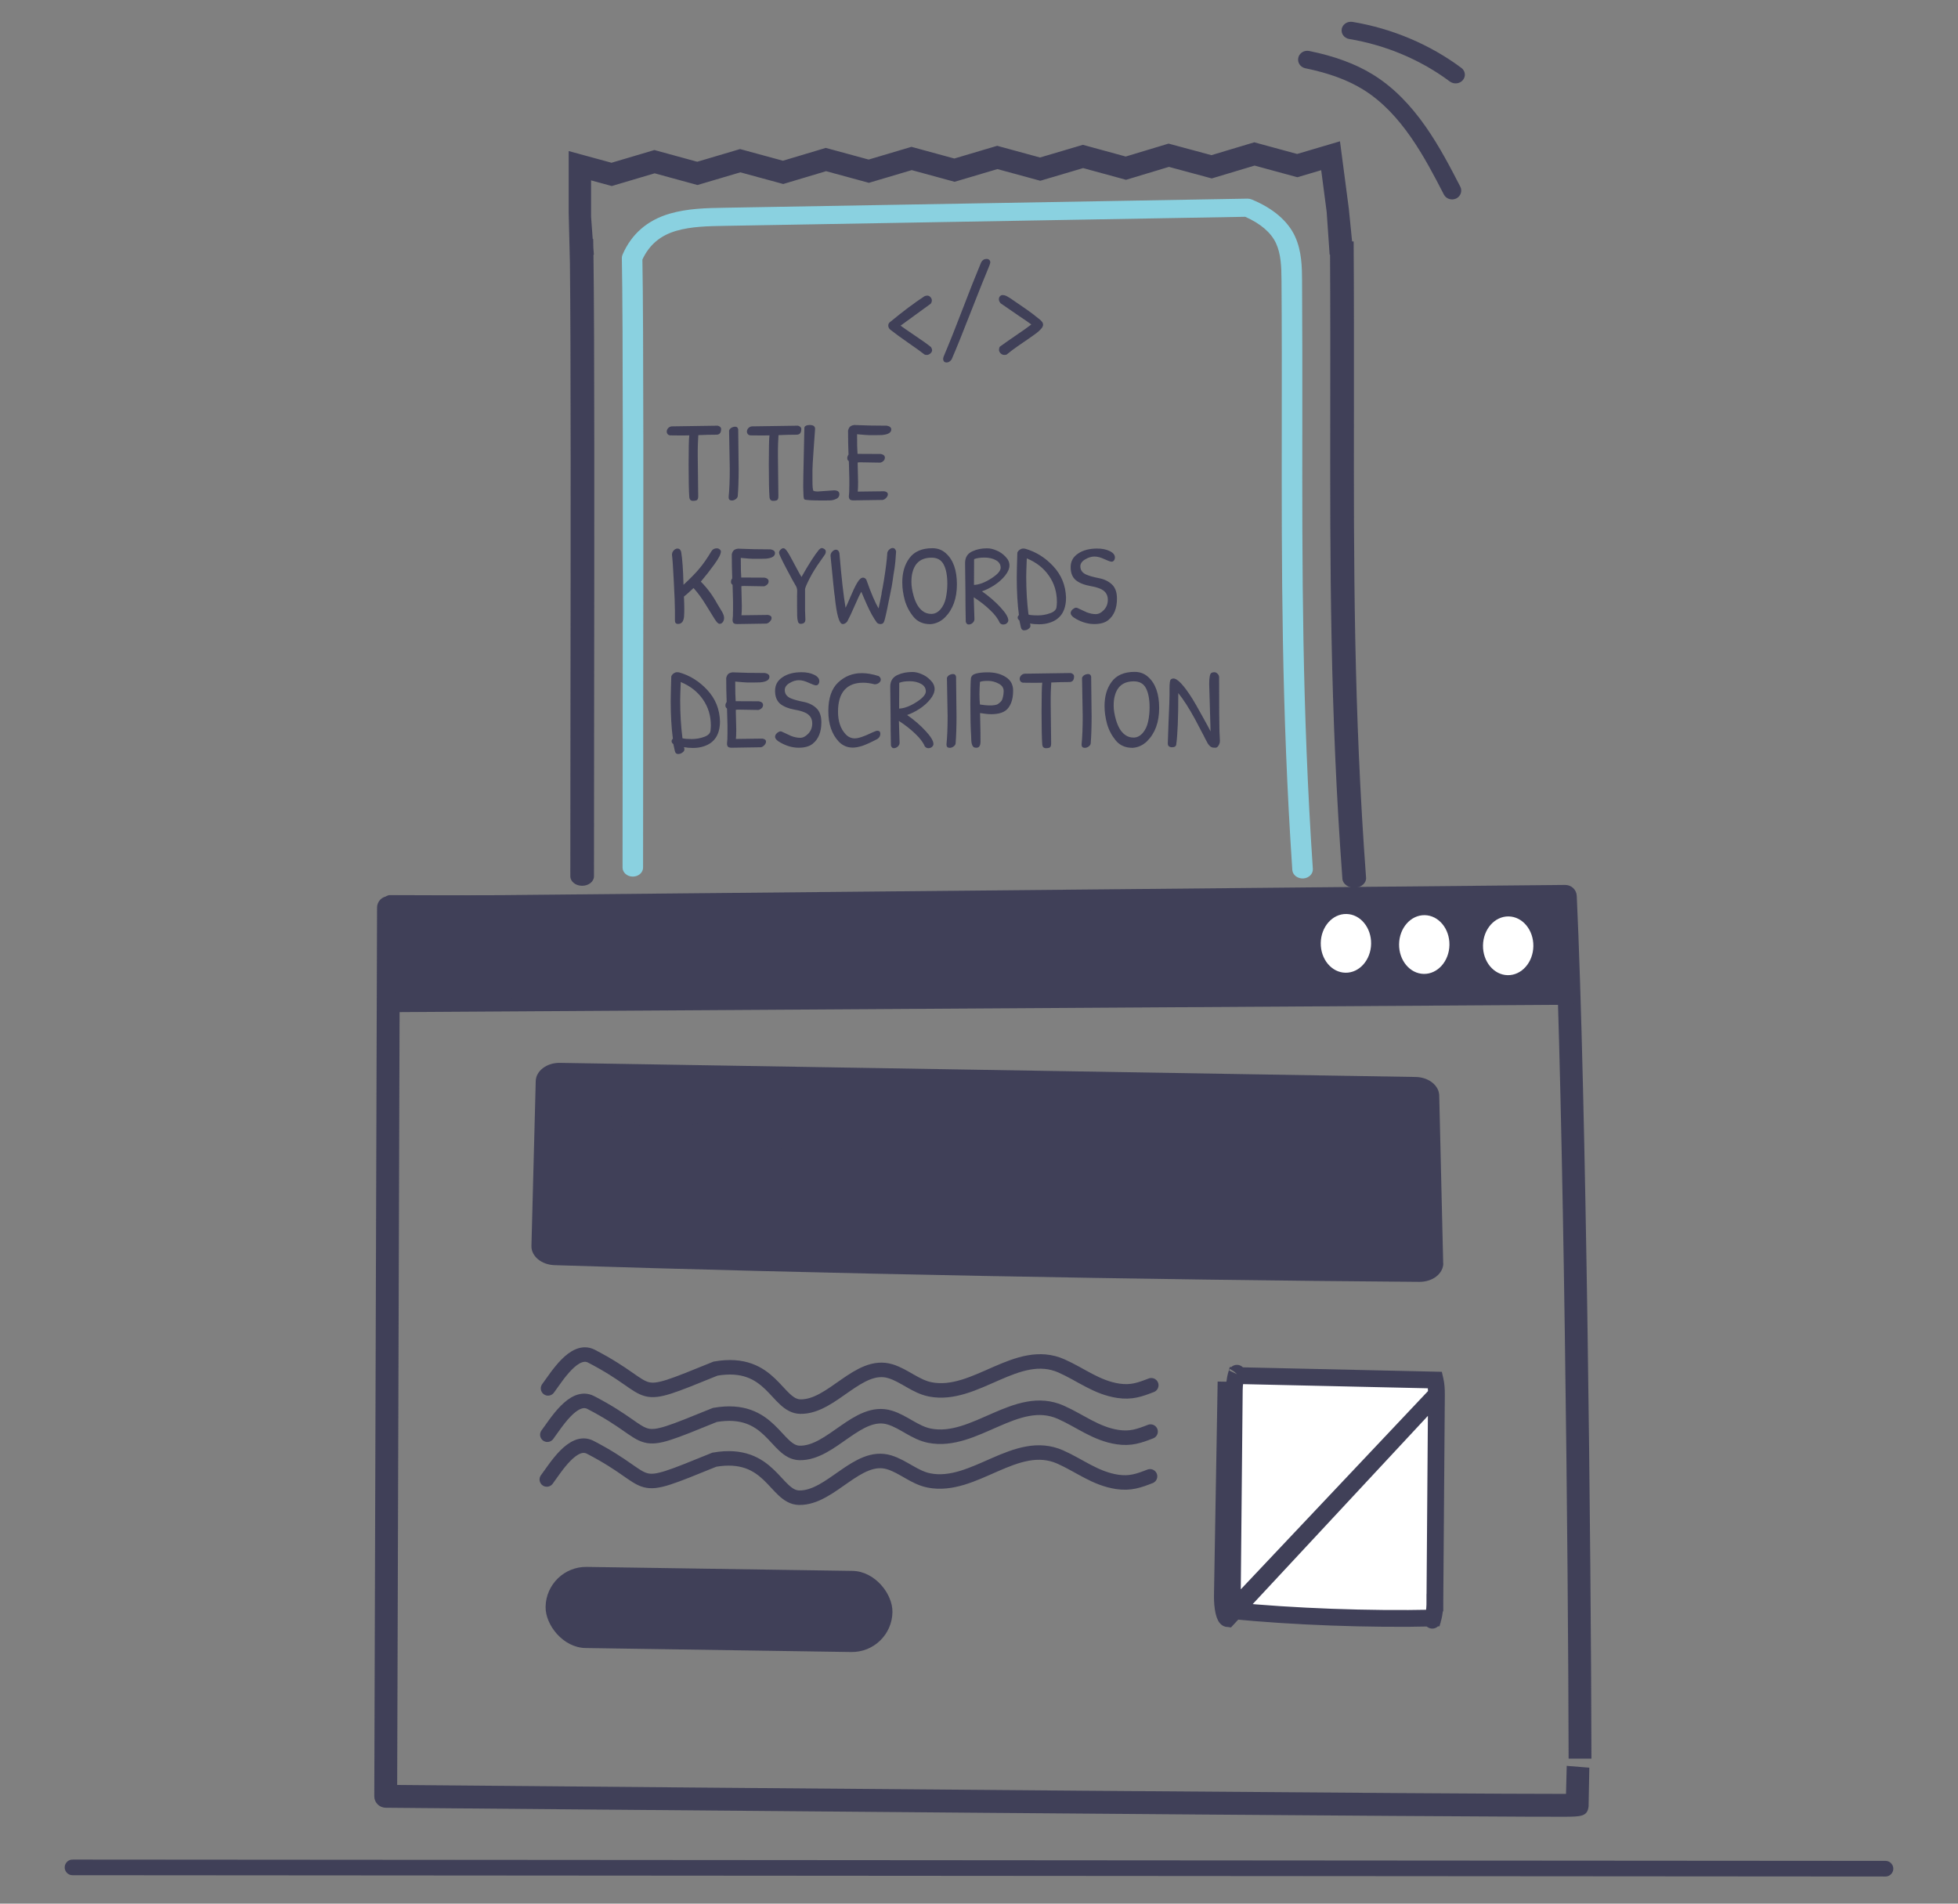
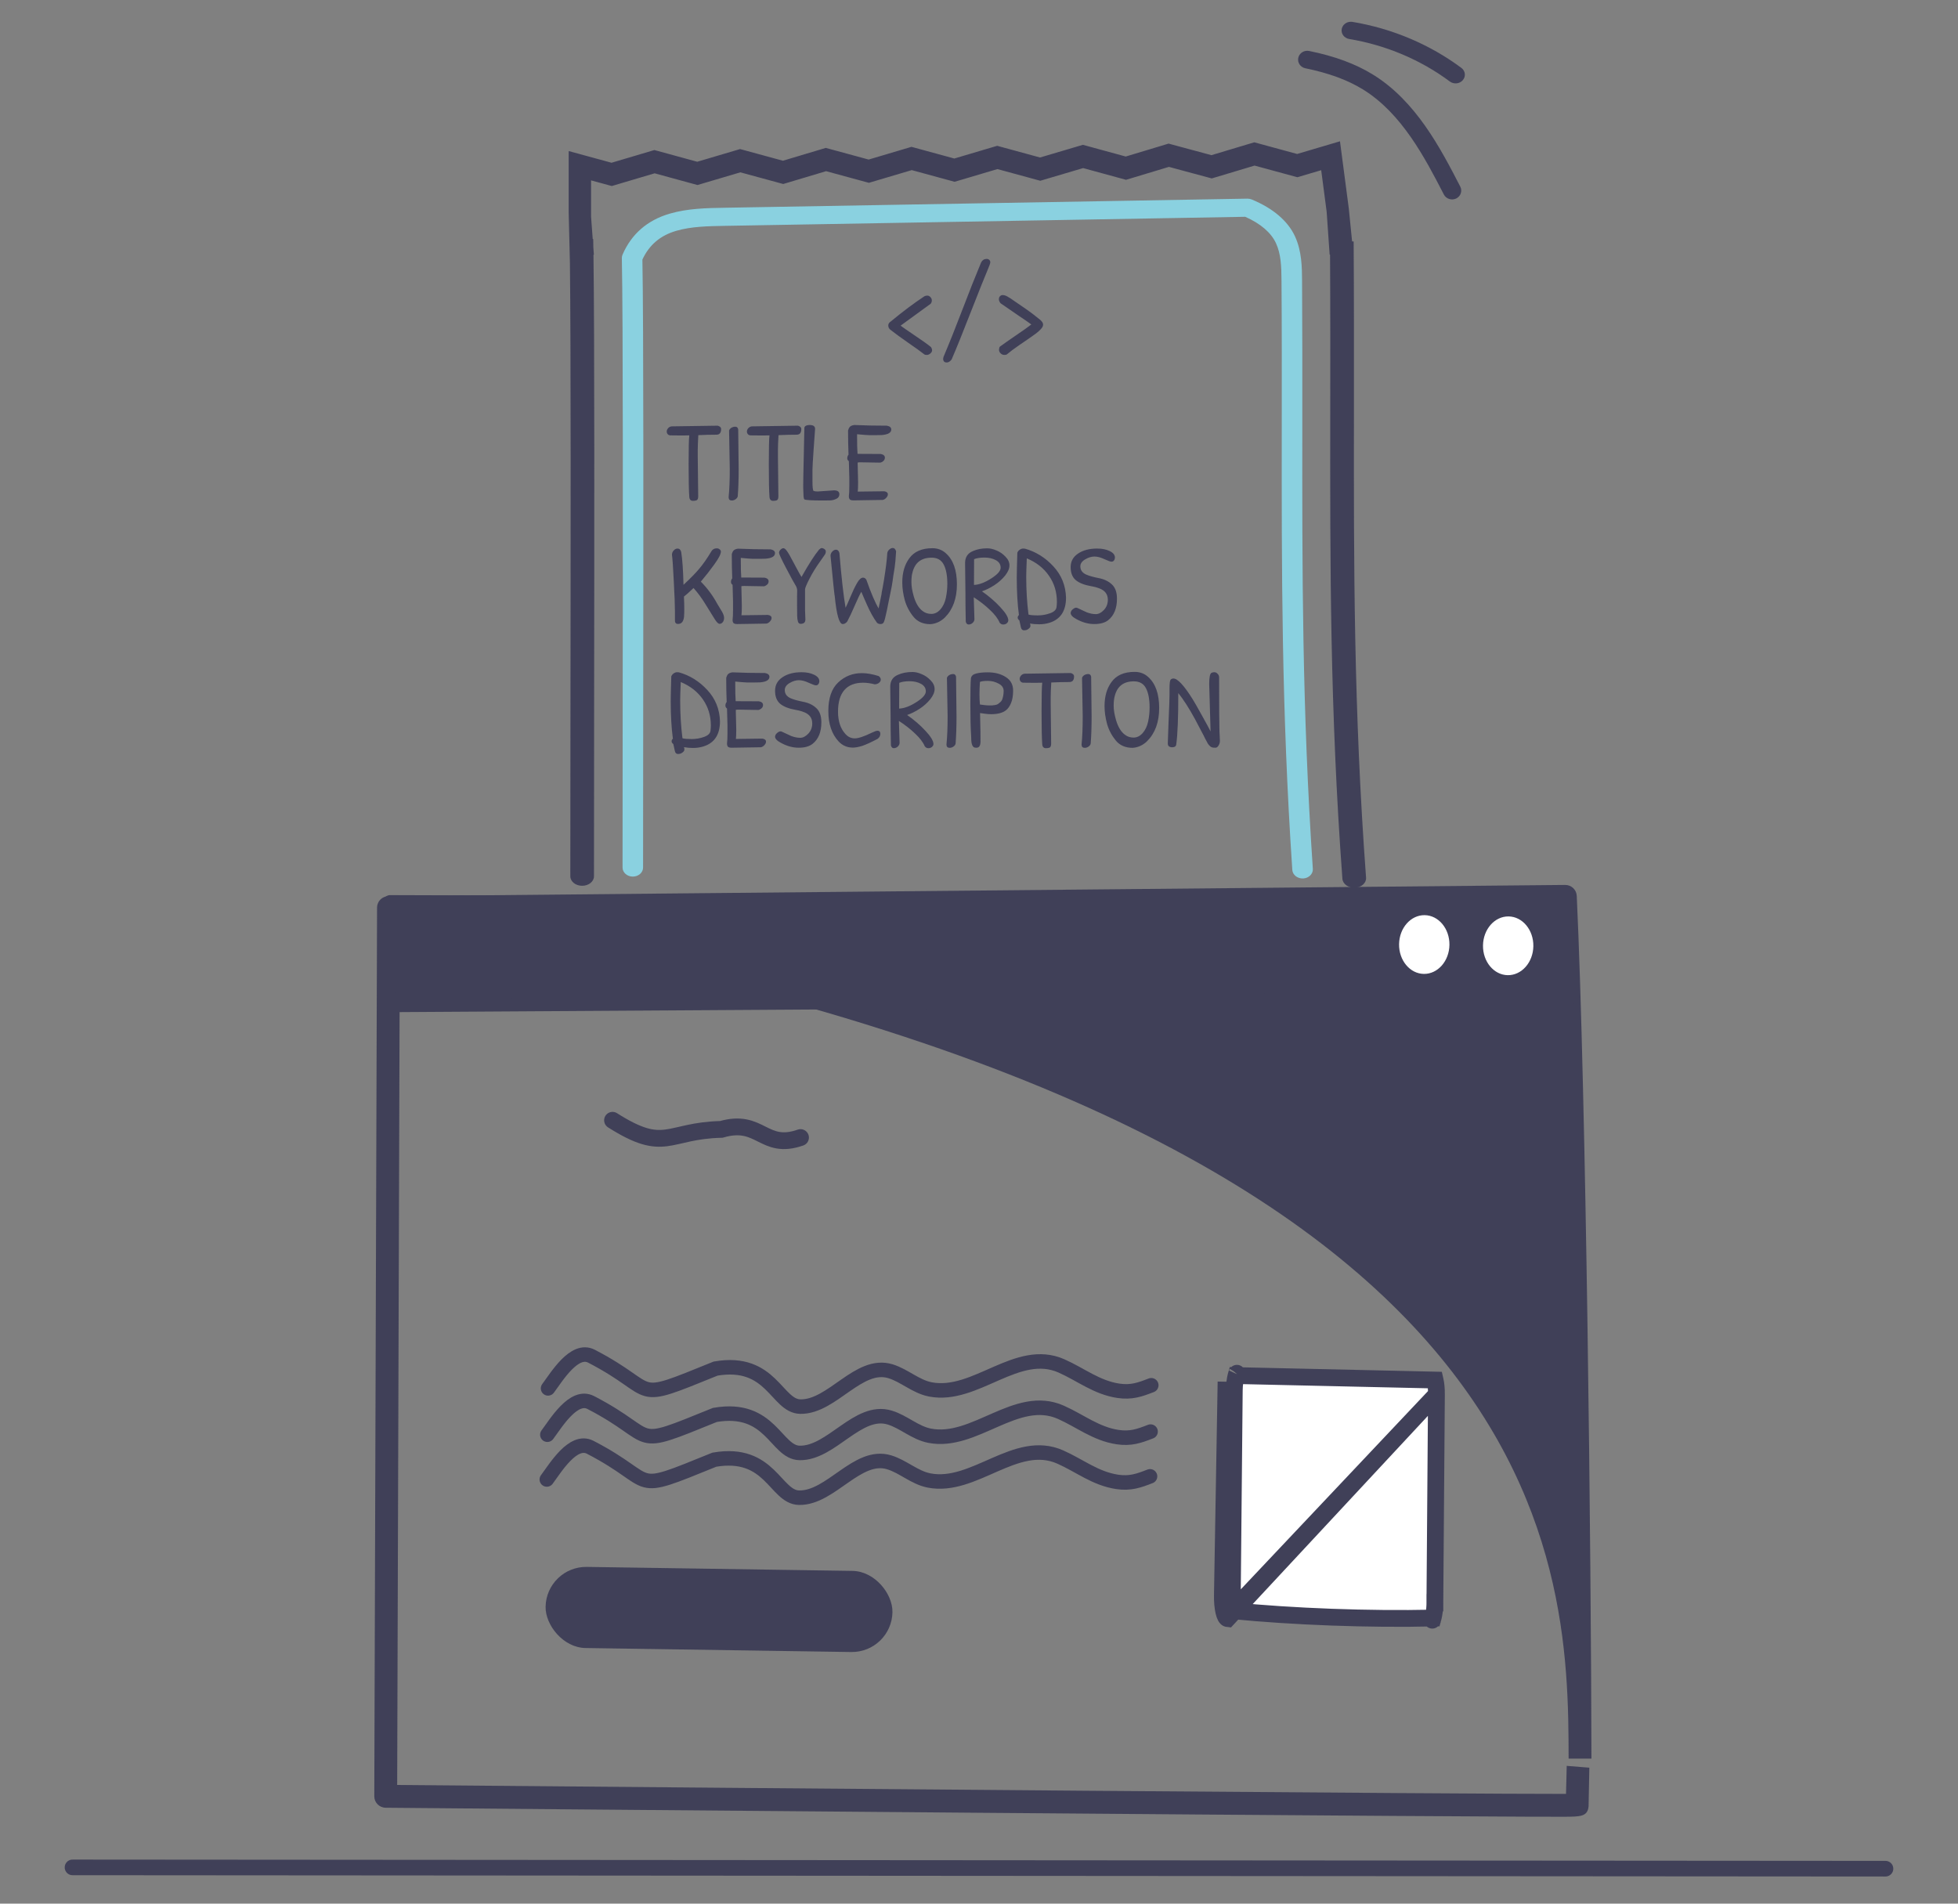
<svg xmlns="http://www.w3.org/2000/svg" width="540" height="525" viewBox="0 0 540 525" fill="none">
  <rect x="0" y="0" width="540" height="525" fill="#808080" stroke="none" />
  <g clip-path="url(#clip0_2294_428)">
    <path d="M360.526 14C360.699 14 360.873 14.018 361.052 14.054C368.061 15.481 373.775 17.588 378.529 20.495C390.528 27.839 397.3 40.943 402.736 51.474C403.355 52.68 402.848 54.143 401.603 54.746C400.353 55.343 398.836 54.853 398.211 53.653C393.053 43.665 386.627 31.235 375.818 24.621C371.583 22.03 366.414 20.137 360.006 18.83C358.638 18.549 357.765 17.26 358.056 15.94C358.31 14.794 359.356 14.006 360.526 14.006L360.526 14Z" fill="#404058" />
    <path d="M372.553 6C372.703 6 372.853 6.012 373.003 6.035C383.947 7.859 394.328 12.246 403.034 18.727C404.14 19.548 404.322 21.055 403.446 22.094C402.571 23.132 400.964 23.302 399.857 22.481C391.814 16.492 382.221 12.44 372.109 10.757C370.721 10.528 369.795 9.284 370.039 7.982C370.258 6.821 371.334 6.006 372.547 6.006L372.553 6Z" fill="#404058" />
    <path d="M373.325 66.585C373.426 80.092 373.414 98.483 373.406 111.813L373.405 113.401C373.357 155.658 373.312 195.584 376.748 242.055C376.852 243.498 375.485 244.736 373.677 244.825C371.886 244.896 370.334 243.812 370.222 242.363C366.778 195.739 366.824 155.735 366.871 113.395L366.872 113.298C366.886 101.004 366.901 83.783 366.817 70.215H366.703L365.879 58.382L364.376 46.936L357.807 48.879L346.002 45.665L334.193 49.208L322.379 46.023L310.551 49.588L298.718 46.356L286.901 49.852L275.086 46.629L263.269 50.135L251.452 46.914L239.636 50.419L227.827 47.207L216.008 50.746L204.181 47.526L192.36 51.026L180.545 47.796L168.729 51.304L163.013 49.743L163.013 59.786L163.465 65.898L163.599 65.906C163.615 66.64 163.63 67.443 163.644 68.314L163.785 70.215L163.674 70.287C163.981 92.584 163.914 149.209 163.855 195.421C163.831 212.684 163.815 228.793 163.815 241.67C163.815 243.12 162.351 244.287 160.552 244.287C158.752 244.287 157.289 243.113 157.289 241.67C157.289 232.806 157.3 222.414 157.313 211.17L157.313 211.116C157.318 206.035 157.324 200.781 157.329 195.414L157.329 195.29C157.386 150.592 157.456 96.187 157.18 72.592L156.841 58.831L156.841 41.66L168.658 44.886L180.475 41.378L192.293 44.609L204.11 41.109L215.928 44.327L227.745 40.788L239.563 44.003L251.38 40.497L263.198 43.718L275.015 40.211L286.833 43.436L298.65 39.939L310.467 43.167L322.285 39.605L334.102 42.791L345.92 39.246L357.737 42.463L369.555 38.967L371.986 57.484L372.898 66.587L373.325 66.585Z" fill="#404058" />
    <path d="M185.229 117.587L197.968 117.398C198.576 117.587 198.88 117.891 198.88 118.31C198.88 119.358 198.45 119.883 197.59 119.883C196.017 119.883 194.35 119.925 192.589 120.008C192.484 121.812 192.432 123.175 192.432 124.097C192.432 124.999 192.432 125.576 192.432 125.827L192.558 136.868C192.558 137.518 192.39 137.895 192.054 138C191.803 138.084 191.488 138.126 191.111 138.126C190.503 138.126 190.167 137.78 190.104 137.088C189.978 135.473 189.915 132.464 189.915 128.061C189.915 123.636 189.978 120.973 190.104 120.071C189.664 120.092 189.014 120.103 188.154 120.103C187.294 120.103 186.225 120.092 184.946 120.071C184.61 120.071 184.348 119.967 184.159 119.757C183.971 119.547 183.876 119.296 183.876 119.002C183.876 118.687 184.002 118.383 184.254 118.09C184.526 117.796 184.851 117.628 185.229 117.587ZM201.672 117.995C202.007 117.786 202.385 117.681 202.804 117.681C203.224 117.681 203.486 117.922 203.591 118.404C203.612 120.837 203.654 124.475 203.716 129.319C203.716 132.275 203.633 134.781 203.465 136.836C203.423 137.151 203.224 137.434 202.867 137.685C202.532 137.916 202.186 138.031 201.829 138.031C201.242 138.031 200.949 137.727 200.949 137.119C201.158 135.022 201.263 132.422 201.263 129.319L201.074 118.75C201.158 118.457 201.357 118.205 201.672 117.995ZM207.345 117.587L220.083 117.398C220.692 117.587 220.996 117.891 220.996 118.31C220.996 119.358 220.566 119.883 219.706 119.883C218.133 119.883 216.466 119.925 214.705 120.008C214.6 121.812 214.548 123.175 214.548 124.097C214.548 124.999 214.548 125.576 214.548 125.827L214.673 136.868C214.673 137.518 214.506 137.895 214.17 138C213.919 138.084 213.604 138.126 213.227 138.126C212.618 138.126 212.283 137.78 212.22 137.088C212.094 135.473 212.031 132.464 212.031 128.061C212.031 123.636 212.094 120.973 212.22 120.071C211.78 120.092 211.13 120.103 210.27 120.103C209.41 120.103 208.341 120.092 207.062 120.071C206.726 120.071 206.464 119.967 206.275 119.757C206.087 119.547 205.992 119.296 205.992 119.002C205.992 118.687 206.118 118.383 206.37 118.09C206.642 117.796 206.967 117.628 207.345 117.587ZM221.523 133.628L221.555 131.175L221.838 118.027C221.838 117.775 221.974 117.576 222.247 117.429C222.519 117.282 222.865 117.209 223.285 117.209C224.291 117.209 224.794 117.566 224.794 118.279C224.794 118.509 224.669 120.271 224.417 123.563C224.186 126.855 224.071 128.826 224.071 129.476C224.071 129.476 224.071 130.587 224.071 132.81C224.071 134.383 224.176 135.243 224.386 135.389C224.7 135.494 225.067 135.547 225.486 135.547L230.016 135.232C231.001 135.232 231.494 135.589 231.494 136.301C231.494 136.868 231.221 137.287 230.676 137.56C230.152 137.811 229.628 137.958 229.104 138C228.579 138.021 227.94 138.031 227.185 138.031C223.893 138.031 222.11 137.927 221.838 137.717C221.691 137.591 221.607 137.119 221.586 136.301C221.565 135.463 221.544 134.876 221.523 134.54C221.523 134.205 221.523 133.901 221.523 133.628ZM234.107 127.18C233.813 126.991 233.667 126.719 233.667 126.362C233.667 126.006 233.782 125.681 234.013 125.387C233.929 123.29 233.887 121.078 233.887 118.75C234.013 118.247 234.201 117.88 234.453 117.649C234.726 117.419 235.113 117.272 235.617 117.209C238.385 117.335 241.383 117.398 244.612 117.398C245.409 117.566 245.808 117.912 245.808 118.436C245.808 119.316 244.948 119.83 243.229 119.977C242.767 119.998 242.264 120.008 241.719 120.008L239.674 120.008C239.276 120.008 238.175 119.925 236.372 119.757C236.372 122.378 236.414 124.181 236.497 125.167C237.609 125.188 239.748 125.198 242.914 125.198C243.669 125.345 244.046 125.691 244.046 126.236C244.046 126.761 243.742 127.169 243.134 127.463C243.071 127.505 242.956 127.547 242.788 127.589L237.347 127.494C237.011 127.494 236.739 127.515 236.529 127.557L236.655 132.967C236.655 134.184 236.623 135.054 236.56 135.578L243.858 135.484C244.529 135.589 244.864 135.872 244.864 136.333C244.864 136.647 244.717 136.962 244.424 137.277C244.151 137.591 243.826 137.79 243.449 137.874L235.397 138C234.914 138 234.579 137.916 234.39 137.748C234.201 137.56 234.107 137.256 234.107 136.836C234.191 136.249 234.233 135.305 234.233 134.005L234.233 131.804L234.107 127.18Z" fill="#404058" />
    <path d="M245.523 90.908C245.158 90.591 244.975 90.214 244.975 89.776C244.975 89.338 245.182 88.984 245.596 88.717C248.98 85.917 252.097 83.579 254.945 81.705C255.189 81.583 255.457 81.522 255.749 81.522C256.065 81.522 256.345 81.656 256.589 81.924C256.857 82.192 256.991 82.496 256.991 82.837C256.991 83.178 256.893 83.482 256.698 83.75C256.455 83.92 253.679 85.941 248.372 89.812C248.956 90.251 250.259 91.151 252.279 92.515C254.325 93.878 255.822 94.95 256.771 95.729C256.966 96.045 257.064 96.349 257.064 96.642C257.064 96.909 256.905 97.189 256.589 97.481C256.272 97.749 255.944 97.883 255.603 97.883C255.286 97.883 255.079 97.847 254.982 97.774C253.959 96.97 252.438 95.875 250.417 94.487C248.42 93.099 246.789 91.906 245.523 90.908ZM260.112 98.906C260.112 98.808 260.149 98.638 260.222 98.394C261.805 94.669 263.533 90.348 265.408 85.43C267.283 80.512 269.011 76.154 270.594 72.356C270.935 71.723 271.434 71.406 272.091 71.406C272.383 71.406 272.627 71.491 272.821 71.662C273.016 71.832 273.114 72.064 273.114 72.356C273.114 72.624 272.809 73.463 272.201 74.876C271.592 76.288 270.119 79.976 267.782 85.941C265.469 91.882 263.691 96.276 262.45 99.125C262.036 99.685 261.585 99.965 261.098 99.965C260.441 99.965 260.112 99.612 260.112 98.906ZM276.505 81.376C276.772 81.376 277.04 81.425 277.308 81.522C277.576 81.62 277.892 81.79 278.257 82.034C278.647 82.253 279 82.484 279.317 82.727C279.657 82.947 280.12 83.263 280.704 83.677C281.289 84.091 282.068 84.626 283.042 85.284C284.016 85.941 285.294 86.915 286.876 88.205C287.412 88.668 287.68 89.106 287.68 89.52C287.68 89.91 287.485 90.311 287.095 90.725C286.876 90.944 286.657 91.163 286.438 91.383C286.219 91.602 285.622 92.052 284.649 92.734L283.553 93.501C283.066 93.842 282.214 94.426 280.997 95.254C279.779 96.082 278.659 96.922 277.637 97.774C277.515 97.847 277.284 97.883 276.943 97.883C276.602 97.883 276.273 97.737 275.957 97.445C275.665 97.153 275.518 96.836 275.518 96.496C275.518 96.13 275.592 95.838 275.738 95.619C276.906 94.767 278.416 93.708 280.266 92.442C282.141 91.176 283.529 90.19 284.429 89.484C283.723 88.948 282.616 88.181 281.106 87.183C279.597 86.16 277.88 84.98 275.957 83.64C275.64 83.251 275.482 82.886 275.482 82.545C275.482 82.204 275.579 81.924 275.774 81.705C275.993 81.486 276.237 81.376 276.505 81.376Z" fill="#404058" />
    <path d="M186.141 168.52C186.141 166.905 186.036 164.179 185.826 160.342C185.638 156.483 185.47 154.041 185.323 153.013C185.323 152.552 185.48 152.153 185.795 151.818C186.11 151.461 186.466 151.283 186.864 151.283C187.368 151.283 187.703 151.598 187.871 152.227C188.206 154.324 188.416 157.343 188.5 161.285C190.387 159.545 191.845 158.056 192.872 156.819C193.921 155.582 195.021 153.999 196.175 152.069C196.51 151.503 197.003 151.22 197.653 151.22C197.989 151.22 198.261 151.315 198.471 151.503C198.701 151.671 198.817 151.881 198.817 152.132C198.817 152.803 198.219 153.967 197.024 155.624C195.85 157.259 194.602 158.853 193.281 160.405C195.042 162.166 196.552 164.2 197.81 166.507C197.978 166.8 198.198 167.167 198.471 167.608C198.743 168.048 198.953 168.394 199.1 168.646C199.498 169.338 199.698 169.925 199.698 170.407C199.698 170.889 199.572 171.288 199.32 171.602C199.089 171.896 198.796 172.043 198.439 172.043C198.083 172.043 197.622 171.581 197.055 170.659C196.489 169.715 195.671 168.394 194.602 166.695C193.554 164.976 192.442 163.466 191.268 162.166C190.094 163.298 189.213 164.085 188.626 164.525C188.689 165.867 188.72 166.989 188.72 167.891C188.72 168.771 188.699 169.484 188.657 170.03C188.531 171.393 187.976 172.074 186.99 172.074C186.382 172.074 186.099 171.707 186.141 170.973L186.141 168.52ZM202.039 161.285C201.745 161.097 201.599 160.824 201.599 160.468C201.599 160.111 201.714 159.786 201.945 159.493C201.861 157.396 201.819 155.183 201.819 152.856C201.945 152.353 202.133 151.986 202.385 151.755C202.657 151.524 203.045 151.377 203.549 151.315C206.317 151.44 209.315 151.503 212.544 151.503C213.341 151.671 213.74 152.017 213.74 152.541C213.74 153.422 212.88 153.936 211.16 154.082C210.699 154.103 210.196 154.114 209.651 154.114L207.606 154.114C207.208 154.114 206.107 154.03 204.304 153.862C204.304 156.483 204.345 158.287 204.429 159.272C205.541 159.293 207.68 159.304 210.846 159.304C211.601 159.451 211.978 159.797 211.978 160.342C211.978 160.866 211.674 161.275 211.066 161.568C211.003 161.61 210.888 161.652 210.72 161.694L205.279 161.6C204.943 161.6 204.671 161.621 204.461 161.663L204.587 167.073C204.587 168.289 204.555 169.159 204.492 169.684L211.79 169.589C212.461 169.694 212.796 169.977 212.796 170.438C212.796 170.753 212.649 171.067 212.356 171.382C212.083 171.697 211.758 171.896 211.381 171.98L203.328 172.105C202.846 172.105 202.511 172.022 202.322 171.854C202.133 171.665 202.039 171.361 202.039 170.942C202.123 170.355 202.165 169.411 202.165 168.111L202.165 165.909L202.039 161.285ZM219.822 164.494L219.854 162.89C219.854 162.344 219.675 161.81 219.319 161.285C218.984 160.761 218.155 159.241 216.834 156.725C215.513 154.208 214.853 152.793 214.853 152.478C214.853 152.143 214.989 151.849 215.261 151.598C215.534 151.325 215.796 151.189 216.048 151.189C216.32 151.189 216.635 151.43 216.991 151.912C217.369 152.394 218.092 153.663 219.162 155.718C220.252 157.773 220.881 158.905 221.049 159.115C223.062 155.55 224.677 153.034 225.893 151.566C226.186 151.294 226.417 151.157 226.585 151.157C226.774 151.157 226.91 151.178 226.994 151.22C227.497 151.43 227.749 151.713 227.749 152.069C227.749 152.405 227.665 152.699 227.497 152.95C227.329 153.202 226.868 153.862 226.113 154.932C225.002 156.483 224.037 158.056 223.219 159.65C222.422 161.222 222.024 162.187 222.024 162.544L222.024 168.3L222.118 170.816C222.118 171.277 221.993 171.602 221.741 171.791C221.489 171.959 221.175 172.043 220.797 172.043C220.441 172.043 220.2 171.843 220.074 171.445C219.948 171.047 219.875 170.522 219.854 169.872C219.833 169.222 219.822 168.268 219.822 167.01L219.822 164.494ZM246.224 151.126C246.664 151.126 246.968 151.44 247.136 152.069C247.01 154.187 246.874 155.697 246.727 156.599C246.58 157.479 246.455 158.255 246.35 158.926C246.266 159.597 246.203 160.059 246.161 160.31C246.14 160.562 246.056 161.076 245.909 161.852C245.763 162.627 245.605 163.403 245.438 164.179C245.291 164.934 245.197 165.385 245.155 165.532C245.134 165.678 244.945 166.622 244.588 168.362C244.232 170.082 243.959 171.141 243.771 171.539C243.603 171.917 243.299 172.105 242.858 172.105C242.439 172.105 242.104 171.98 241.852 171.728C240.887 170.407 239.975 168.771 239.115 166.821C238.906 166.318 238.665 165.773 238.392 165.186C238.14 164.599 237.952 164.158 237.826 163.865L237.543 163.204C237.102 163.959 236.494 165.238 235.718 167.041C234.943 168.845 234.261 170.292 233.674 171.382C233.297 171.864 232.877 172.105 232.416 172.105C231.451 172.105 230.717 169.537 230.214 164.399C230.214 164.378 230.193 164.263 230.151 164.053C230.13 163.844 230.088 163.477 230.025 162.952C229.983 162.428 229.92 161.852 229.837 161.222C229.774 160.572 229.512 157.92 229.05 153.265C229.05 152.845 229.208 152.468 229.522 152.132C229.837 151.776 230.183 151.598 230.56 151.598C231.021 151.598 231.336 151.902 231.504 152.51C232.07 159.325 232.636 164.357 233.202 167.608C233.37 167.314 233.8 166.349 234.492 164.714C235.184 163.057 235.813 161.747 236.379 160.782C236.945 159.797 237.49 159.304 238.015 159.304C238.371 159.304 238.675 159.493 238.927 159.87C240.248 163.623 241.38 166.266 242.324 167.796C242.345 167.566 242.471 166.937 242.701 165.909L243.11 163.896C243.11 163.77 243.131 163.592 243.173 163.361C243.236 163.131 243.278 162.91 243.299 162.701C243.341 162.47 243.383 162.26 243.425 162.072L243.771 160.09C244.274 156.987 244.588 154.439 244.714 152.447C244.798 152.09 244.987 151.786 245.28 151.535C245.595 151.262 245.909 151.126 246.224 151.126ZM257.145 151.189C258.613 151.189 259.861 151.661 260.888 152.604C262.901 154.407 263.908 157.259 263.908 161.16C263.908 165.039 262.796 168.09 260.574 170.313C259.42 171.424 258.089 172.032 256.579 172.137C254.587 172.137 253.035 171.455 251.924 170.092C250.812 168.729 250.016 167.209 249.533 165.532C249.072 163.833 248.841 162.198 248.841 160.625C248.841 157.941 249.481 155.729 250.76 153.988C252.102 152.122 254.23 151.189 257.145 151.189ZM256.925 153.799C254.115 153.799 252.364 155.131 251.672 157.794C251.462 158.507 251.358 159.419 251.358 160.53C251.358 161.642 251.567 162.931 251.987 164.399C252.553 166.37 253.392 167.754 254.503 168.551C255.153 169.054 255.939 169.306 256.862 169.306C257.785 169.306 258.613 168.897 259.347 168.079C260.081 167.241 260.584 166.182 260.857 164.903C261.129 163.623 261.266 162.334 261.266 161.034C261.266 158.727 260.93 156.945 260.259 155.687C259.609 154.428 258.498 153.799 256.925 153.799ZM268.741 170.753C268.741 171.13 268.573 171.476 268.238 171.791C267.902 172.085 267.535 172.231 267.137 172.231C266.759 172.231 266.497 171.98 266.35 171.476C266.288 168.708 266.256 165.951 266.256 163.204L266.162 155.278C266.162 153.684 266.864 152.594 268.269 152.007C269.401 151.482 270.744 151.22 272.295 151.22C273.092 151.22 273.941 151.419 274.843 151.818C275.766 152.195 276.583 152.761 277.296 153.516C278.03 154.25 278.397 155.058 278.397 155.938C278.397 156.798 277.999 157.731 277.202 158.738C276.405 159.723 275.42 160.604 274.245 161.38C273.071 162.135 271.928 162.701 270.817 163.078C272.767 164.441 274.466 165.909 275.912 167.482C277.359 169.033 278.083 170.239 278.083 171.099C278.083 171.372 277.946 171.634 277.674 171.885C277.401 172.116 277.066 172.231 276.667 172.231C276.29 172.231 275.965 172.064 275.692 171.728C275.231 170.617 274.35 169.453 273.05 168.237C271.771 166.999 270.272 165.825 268.552 164.714L268.741 170.753ZM268.615 161.317C270.02 161.254 271.593 160.667 273.333 159.555C275.095 158.444 275.975 157.448 275.975 156.567C275.975 155.666 275.535 154.974 274.654 154.491C273.774 154.009 272.725 153.768 271.509 153.768C270.314 153.768 269.36 153.915 268.647 154.208C268.626 155.278 268.615 157.647 268.615 161.317ZM281.137 171.099C280.822 170.868 280.665 170.617 280.665 170.344C280.665 170.05 280.78 169.809 281.011 169.621C280.613 166.622 280.413 163.183 280.413 159.304C280.413 158.13 280.466 155.844 280.571 152.447C280.676 152.132 280.885 151.86 281.2 151.629C281.535 151.398 281.85 151.283 282.143 151.283C282.437 151.283 282.615 151.294 282.678 151.315C285.677 152.153 288.287 153.778 290.51 156.19C292.733 158.58 293.897 161.453 294.001 164.808C294.001 168.499 292.471 170.816 289.409 171.759C288.529 172.032 287.595 172.168 286.61 172.168C285.645 172.168 284.796 172.095 284.062 171.948C284.146 172.116 284.188 172.336 284.188 172.609C284.188 172.902 284.01 173.175 283.653 173.427C283.318 173.699 282.909 173.835 282.427 173.835C281.965 173.835 281.672 173.552 281.546 172.986L281.137 171.099ZM283.024 159.052C283.024 162.722 283.234 166.203 283.653 169.495C284.156 169.642 285.006 169.715 286.201 169.715C287.396 169.715 288.539 169.516 289.629 169.117C290.741 168.719 291.328 168.132 291.391 167.356C291.454 166.769 291.485 166.318 291.485 166.003C291.485 163.277 290.751 160.866 289.283 158.769C287.837 156.672 285.803 155.079 283.181 153.988C283.077 156.462 283.024 158.15 283.024 159.052ZM302.576 151.283C303.939 151.283 305.092 151.514 306.036 151.975C307.001 152.436 307.483 153.024 307.483 153.736C307.483 154.051 307.399 154.324 307.231 154.554C307.084 154.785 306.854 154.9 306.539 154.9C306.246 154.9 305.596 154.67 304.589 154.208C303.583 153.726 302.66 153.485 301.821 153.485C301.003 153.485 300.154 153.747 299.273 154.271C298.393 154.795 297.952 155.435 297.952 156.19C297.952 157.217 298.487 157.972 299.557 158.455C300.353 158.811 301.496 159.136 302.985 159.43C304.474 159.702 305.69 160.279 306.634 161.16C307.577 162.019 308.049 163.33 308.049 165.091C308.049 167.775 307.242 169.757 305.627 171.036C304.725 171.749 303.446 172.105 301.79 172.105C300.154 172.105 298.519 171.655 296.883 170.753C295.814 170.187 295.279 169.621 295.279 169.054C295.279 168.845 295.363 168.614 295.53 168.362C295.719 168.111 295.971 167.901 296.285 167.733C296.6 167.566 296.883 167.545 297.135 167.67C297.407 167.775 297.837 167.975 298.424 168.268C299.011 168.562 299.441 168.761 299.714 168.866C300.594 169.201 301.423 169.369 302.199 169.369C302.974 169.369 303.719 168.992 304.432 168.237C305.166 167.461 305.533 166.517 305.533 165.406C305.533 163.938 304.799 162.91 303.331 162.323C302.618 162.03 301.811 161.81 300.909 161.663C299.043 161.327 297.638 160.772 296.694 159.996C295.751 159.199 295.279 158.004 295.279 156.41C295.279 154.816 295.96 153.569 297.323 152.667C298.686 151.744 300.437 151.283 302.576 151.283Z" fill="#404058" />
    <path d="M185.701 205.204C185.386 204.974 185.229 204.722 185.229 204.45C185.229 204.156 185.344 203.915 185.575 203.726C185.176 200.728 184.977 197.289 184.977 193.409C184.977 192.235 185.03 189.949 185.134 186.552C185.239 186.238 185.449 185.965 185.764 185.735C186.099 185.504 186.414 185.389 186.707 185.389C187.001 185.389 187.179 185.399 187.242 185.42C190.24 186.259 192.851 187.884 195.074 190.295C197.297 192.686 198.46 195.559 198.565 198.914C198.565 202.604 197.034 204.921 193.973 205.865C193.092 206.138 192.159 206.274 191.174 206.274C190.209 206.274 189.36 206.2 188.626 206.054C188.71 206.221 188.752 206.442 188.752 206.714C188.752 207.008 188.573 207.28 188.217 207.532C187.881 207.805 187.473 207.941 186.99 207.941C186.529 207.941 186.235 207.658 186.11 207.092L185.701 205.204ZM187.588 193.158C187.588 196.827 187.798 200.308 188.217 203.6C188.72 203.747 189.569 203.82 190.765 203.82C191.96 203.82 193.103 203.621 194.193 203.223C195.304 202.824 195.892 202.237 195.955 201.461C196.017 200.874 196.049 200.423 196.049 200.109C196.049 197.383 195.315 194.971 193.847 192.875C192.4 190.778 190.366 189.184 187.745 188.094C187.64 190.568 187.588 192.256 187.588 193.158ZM200.503 195.391C200.209 195.202 200.063 194.93 200.063 194.573C200.063 194.217 200.178 193.892 200.409 193.598C200.325 191.501 200.283 189.289 200.283 186.961C200.409 186.458 200.597 186.091 200.849 185.86C201.122 185.63 201.51 185.483 202.013 185.42C204.781 185.546 207.779 185.609 211.009 185.609C211.805 185.776 212.204 186.122 212.204 186.647C212.204 187.527 211.344 188.041 209.625 188.188C209.163 188.209 208.66 188.219 208.115 188.219L206.07 188.219C205.672 188.219 204.571 188.136 202.768 187.968C202.768 190.589 202.81 192.392 202.894 193.378C204.005 193.399 206.144 193.409 209.31 193.409C210.065 193.556 210.442 193.902 210.442 194.447C210.442 194.971 210.138 195.38 209.53 195.674C209.467 195.716 209.352 195.758 209.184 195.8L203.743 195.705C203.407 195.705 203.135 195.726 202.925 195.768L203.051 201.178C203.051 202.395 203.019 203.265 202.956 203.789L210.254 203.695C210.925 203.799 211.26 204.083 211.26 204.544C211.26 204.858 211.113 205.173 210.82 205.488C210.547 205.802 210.222 206.001 209.845 206.085L201.793 206.211C201.31 206.211 200.975 206.127 200.786 205.959C200.597 205.771 200.503 205.467 200.503 205.047C200.587 204.46 200.629 203.516 200.629 202.216L200.629 200.015L200.503 195.391ZM221.054 185.389C222.417 185.389 223.571 185.619 224.514 186.081C225.479 186.542 225.961 187.129 225.961 187.842C225.961 188.156 225.877 188.429 225.71 188.66C225.563 188.89 225.332 189.006 225.018 189.006C224.724 189.006 224.074 188.775 223.067 188.314C222.061 187.831 221.138 187.59 220.299 187.59C219.482 187.59 218.632 187.852 217.752 188.377C216.871 188.901 216.431 189.54 216.431 190.295C216.431 191.323 216.965 192.078 218.035 192.56C218.832 192.916 219.974 193.242 221.463 193.535C222.952 193.808 224.168 194.384 225.112 195.265C226.056 196.125 226.527 197.435 226.527 199.197C226.527 201.881 225.72 203.862 224.105 205.142C223.204 205.854 221.925 206.211 220.268 206.211C218.632 206.211 216.997 205.76 215.361 204.858C214.292 204.292 213.757 203.726 213.757 203.16C213.757 202.95 213.841 202.72 214.009 202.468C214.197 202.216 214.449 202.007 214.764 201.839C215.078 201.671 215.361 201.65 215.613 201.776C215.885 201.881 216.315 202.08 216.902 202.374C217.49 202.667 217.919 202.866 218.192 202.971C219.073 203.307 219.901 203.474 220.677 203.474C221.453 203.474 222.197 203.097 222.91 202.342C223.644 201.566 224.011 200.623 224.011 199.511C224.011 198.043 223.277 197.016 221.809 196.429C221.096 196.135 220.289 195.915 219.387 195.768C217.521 195.433 216.116 194.877 215.173 194.101C214.229 193.304 213.757 192.109 213.757 190.516C213.757 188.922 214.439 187.674 215.802 186.773C217.165 185.85 218.916 185.389 221.054 185.389ZM237.693 185.64C239.098 185.64 240.65 185.913 242.348 186.458C242.726 186.752 242.914 187.077 242.914 187.433C242.914 187.769 242.736 188.073 242.38 188.345C242.044 188.597 241.656 188.723 241.216 188.723C240.083 188.429 239.024 188.282 238.039 188.282C235.774 188.282 234.055 188.953 232.88 190.295C231.706 191.637 231.119 193.629 231.119 196.272C231.119 198.914 231.811 200.979 233.195 202.468C233.908 203.244 234.757 203.632 235.743 203.632C236.728 203.632 238.301 203.108 240.461 202.059C241.216 201.703 241.719 201.524 241.971 201.524C242.516 201.524 242.788 201.807 242.788 202.374C242.788 202.94 242.526 203.412 242.002 203.789C240.199 204.733 238.794 205.372 237.787 205.708C236.781 206.022 235.911 206.179 235.177 206.179C233.667 206.179 232.377 205.624 231.308 204.512C229.4 202.457 228.446 199.658 228.446 196.114C228.446 192.55 229.347 189.918 231.151 188.219C232.975 186.5 235.156 185.64 237.693 185.64ZM248.099 204.858C248.099 205.236 247.932 205.582 247.596 205.896C247.261 206.19 246.894 206.337 246.495 206.337C246.118 206.337 245.856 206.085 245.709 205.582C245.646 202.814 245.615 200.056 245.615 197.31L245.52 189.383C245.52 187.79 246.223 186.699 247.628 186.112C248.76 185.588 250.102 185.326 251.654 185.326C252.451 185.326 253.3 185.525 254.201 185.923C255.124 186.301 255.942 186.867 256.655 187.622C257.389 188.356 257.756 189.163 257.756 190.044C257.756 190.903 257.357 191.837 256.56 192.843C255.764 193.829 254.778 194.709 253.604 195.485C252.43 196.24 251.287 196.806 250.175 197.184C252.126 198.547 253.824 200.015 255.271 201.587C256.718 203.139 257.441 204.345 257.441 205.204C257.441 205.477 257.305 205.739 257.032 205.991C256.76 206.221 256.424 206.337 256.026 206.337C255.648 206.337 255.323 206.169 255.051 205.833C254.589 204.722 253.709 203.558 252.409 202.342C251.129 201.105 249.63 199.931 247.911 198.819L248.099 204.858ZM247.974 195.422C249.379 195.359 250.951 194.772 252.692 193.661C254.453 192.55 255.334 191.553 255.334 190.673C255.334 189.771 254.893 189.079 254.013 188.597C253.132 188.115 252.084 187.873 250.867 187.873C249.672 187.873 248.718 188.02 248.005 188.314C247.984 189.383 247.974 191.753 247.974 195.422ZM261.754 186.206C262.089 185.997 262.466 185.892 262.886 185.892C263.305 185.892 263.567 186.133 263.672 186.615C263.693 189.048 263.735 192.686 263.798 197.53C263.798 200.486 263.714 202.992 263.546 205.047C263.504 205.362 263.305 205.645 262.949 205.896C262.613 206.127 262.267 206.242 261.911 206.242C261.324 206.242 261.03 205.938 261.03 205.33C261.24 203.233 261.345 200.633 261.345 197.53L261.156 186.961C261.24 186.668 261.439 186.416 261.754 186.206ZM267.835 203.003C267.688 200.843 267.615 197.928 267.615 194.259C267.615 190.568 267.667 188.177 267.772 187.087C267.877 186.416 268.338 185.976 269.156 185.766C269.974 185.535 271.054 185.42 272.396 185.42C274.367 185.42 276.024 185.85 277.366 186.71C278.729 187.548 279.41 188.796 279.41 190.453C279.41 191.816 279.221 192.958 278.844 193.881C278.467 194.783 277.995 195.454 277.429 195.894C276.506 196.607 275.143 196.964 273.34 196.964C272.564 196.964 271.547 196.859 270.289 196.649C270.393 200.843 270.435 203.485 270.414 204.575C270.393 205.666 270.026 206.211 269.314 206.211C268.852 206.211 268.559 206.127 268.433 205.959C268.307 205.792 268.223 205.676 268.181 205.613C268.139 205.529 268.097 205.414 268.055 205.267C268.013 205.121 267.982 205.005 267.961 204.921C267.94 204.816 267.919 204.67 267.898 204.481C267.898 204.292 267.888 204.145 267.867 204.041C267.846 203.726 267.835 203.38 267.835 203.003ZM276.799 190.547C276.799 189.687 276.338 189.016 275.416 188.534C274.493 188.031 273.507 187.779 272.459 187.779C271.41 187.779 270.676 187.873 270.257 188.062C270.173 189.299 270.131 190.442 270.131 191.491C270.131 192.518 270.173 193.451 270.257 194.29C270.823 194.353 271.211 194.405 271.421 194.447C271.966 194.51 272.427 194.542 272.805 194.542C273.203 194.542 273.465 194.542 273.591 194.542C273.738 194.521 274 194.489 274.378 194.447C274.776 194.384 275.059 194.29 275.227 194.164C275.395 194.038 275.604 193.871 275.856 193.661C276.108 193.451 276.286 193.21 276.391 192.937C276.663 192.183 276.799 191.386 276.799 190.547ZM282.57 185.797L295.308 185.609C295.916 185.797 296.22 186.102 296.22 186.521C296.22 187.569 295.791 188.094 294.931 188.094C293.358 188.094 291.691 188.136 289.93 188.219C289.825 190.023 289.772 191.386 289.772 192.308C289.772 193.21 289.772 193.787 289.772 194.038L289.898 205.079C289.898 205.729 289.731 206.106 289.395 206.211C289.143 206.295 288.829 206.337 288.451 206.337C287.843 206.337 287.508 205.991 287.445 205.299C287.319 203.684 287.256 200.675 287.256 196.272C287.256 191.847 287.319 189.184 287.445 188.282C287.005 188.303 286.354 188.314 285.495 188.314C284.635 188.314 283.566 188.303 282.286 188.282C281.951 188.282 281.689 188.177 281.5 187.968C281.311 187.758 281.217 187.506 281.217 187.213C281.217 186.898 281.343 186.594 281.594 186.301C281.867 186.007 282.192 185.839 282.57 185.797ZM299.013 186.206C299.348 185.997 299.726 185.892 300.145 185.892C300.564 185.892 300.827 186.133 300.931 186.615C300.952 189.048 300.994 192.686 301.057 197.53C301.057 200.486 300.973 202.992 300.806 205.047C300.764 205.362 300.564 205.645 300.208 205.896C299.872 206.127 299.526 206.242 299.17 206.242C298.583 206.242 298.289 205.938 298.289 205.33C298.499 203.233 298.604 200.633 298.604 197.53L298.415 186.961C298.499 186.668 298.698 186.416 299.013 186.206ZM312.926 185.294C314.394 185.294 315.642 185.766 316.669 186.71C318.682 188.513 319.689 191.365 319.689 195.265C319.689 199.144 318.578 202.195 316.355 204.418C315.201 205.529 313.87 206.138 312.36 206.242C310.368 206.242 308.816 205.561 307.705 204.198C306.594 202.835 305.797 201.315 305.315 199.637C304.853 197.939 304.623 196.303 304.623 194.73C304.623 192.046 305.262 189.834 306.541 188.094C307.883 186.227 310.012 185.294 312.926 185.294ZM312.706 187.905C309.896 187.905 308.145 189.236 307.453 191.899C307.244 192.612 307.139 193.525 307.139 194.636C307.139 195.747 307.349 197.037 307.768 198.505C308.334 200.476 309.173 201.86 310.284 202.657C310.934 203.16 311.721 203.412 312.643 203.412C313.566 203.412 314.394 203.003 315.128 202.185C315.862 201.346 316.365 200.287 316.638 199.008C316.91 197.729 317.047 196.439 317.047 195.139C317.047 192.833 316.711 191.05 316.04 189.792C315.39 188.534 314.279 187.905 312.706 187.905ZM334.084 185.577C334.294 185.451 334.566 185.389 334.902 185.389C335.237 185.389 335.541 185.535 335.814 185.829C336.087 186.102 336.223 186.427 336.223 186.804C336.223 195.003 336.254 199.962 336.317 201.682C336.401 203.38 336.443 204.25 336.443 204.292C336.443 204.754 336.317 205.194 336.066 205.613C335.814 206.012 335.531 206.211 335.216 206.211C334.923 206.211 334.692 206.2 334.524 206.179C334.378 206.138 334.241 206.096 334.116 206.054C333.99 206.012 333.864 205.928 333.738 205.802L333.424 205.488C333.34 205.404 333.224 205.246 333.078 205.016C332.952 204.764 332.847 204.565 332.763 204.418C332.679 204.271 332.543 204.02 332.354 203.663C332.186 203.286 331.798 202.531 331.19 201.399C330.603 200.266 330.069 199.249 329.586 198.348C327.93 195.307 326.388 192.906 324.963 191.145C324.963 197.96 324.774 202.688 324.396 205.33C324.333 205.833 323.946 206.085 323.233 206.085C322.897 206.085 322.614 206.001 322.383 205.833C322.174 205.666 322.069 205.393 322.069 205.016C322.069 204.638 322.142 202.562 322.289 198.788C322.457 195.013 322.541 192.665 322.541 191.742C322.541 190.799 322.541 190.201 322.541 189.949C322.541 188.44 322.656 187.59 322.887 187.402C323.117 187.213 323.358 187.119 323.61 187.119C324.763 187.119 326.525 189.006 328.894 192.78C329.356 193.514 330.236 195.055 331.536 197.404C332.836 199.731 333.612 201.168 333.864 201.713L333.487 188.66C333.487 186.856 333.686 185.829 334.084 185.577Z" fill="#404058" />
-     <path d="M103.225 495.386C103.214 497.107 104.605 498.517 106.326 498.542L106.318 498.55L106.341 498.55C106.341 498.55 188.486 499.277 270.633 499.942C311.702 500.275 352.787 500.592 383.595 500.801C399.004 500.902 411.85 500.979 420.839 501.014C425.345 501.028 428.879 501.035 431.295 501.033L431.315 501.033C435.923 501.017 437.831 501.011 438.121 498.142C438.139 497.949 438.142 497.764 438.129 497.586C438.199 494.226 438.263 490.864 438.323 487.5L432.088 487C432.027 490.578 431.962 491.155 431.891 494.73C406.11 494.797 215.199 493.197 109.537 492.271L110.284 253.421L428.708 250.381C431.213 304.961 432.516 430.055 432.61 485L438.908 485C438.814 428.94 437.46 302.724 434.854 247.055C434.772 245.364 433.379 244.054 431.674 244.052L107.107 247.154C105.386 247.175 103.991 248.573 103.988 250.294L103.225 495.386Z" fill="#404058" />
-     <path d="M398.049 348.454C398.029 349.782 397.349 351.062 396.159 352.006C394.92 352.987 393.221 353.531 391.45 353.517C315.745 352.972 224.356 351.205 152.93 348.915C149.356 348.798 146.524 346.466 146.567 343.658L146.567 343.607L147.751 298.145C147.826 295.312 150.807 293.068 154.414 293.122L390.448 297.015C393.99 297.068 396.871 299.338 396.926 302.122L398.019 348.289C398.019 348.289 398.018 348.391 398.017 348.441L398.049 348.454Z" fill="#404058" />
+     <path d="M103.225 495.386C103.214 497.107 104.605 498.517 106.326 498.542L106.318 498.55L106.341 498.55C106.341 498.55 188.486 499.277 270.633 499.942C311.702 500.275 352.787 500.592 383.595 500.801C399.004 500.902 411.85 500.979 420.839 501.014C425.345 501.028 428.879 501.035 431.295 501.033L431.315 501.033C435.923 501.017 437.831 501.011 438.121 498.142C438.139 497.949 438.142 497.764 438.129 497.586C438.199 494.226 438.263 490.864 438.323 487.5L432.088 487C432.027 490.578 431.962 491.155 431.891 494.73C406.11 494.797 215.199 493.197 109.537 492.271L110.284 253.421C431.213 304.961 432.516 430.055 432.61 485L438.908 485C438.814 428.94 437.46 302.724 434.854 247.055C434.772 245.364 433.379 244.054 431.674 244.052L107.107 247.154C105.386 247.175 103.991 248.573 103.988 250.294L103.225 495.386Z" fill="#404058" />
    <path d="M432.817 275.23L107.155 277.275L107.585 248.73L431.658 249.749L432.817 275.23Z" fill="#404058" stroke="#404058" stroke-width="3.742" stroke-linecap="round" stroke-linejoin="round" />
-     <ellipse cx="371.197" cy="260.164" rx="6.944" ry="8.101" transform="rotate(0.862 371.197 260.164)" fill="white" />
    <ellipse cx="392.798" cy="260.488" rx="6.944" ry="8.101" transform="rotate(0.862 392.798 260.488)" fill="white" />
    <ellipse cx="415.942" cy="260.838" rx="6.944" ry="8.101" transform="rotate(0.862 415.942 260.838)" fill="white" />
    <path d="M168.931 308.957C183.494 318.191 183.877 311.829 198.93 311.468C209.813 308.31 210.487 317.33 220.78 313.72" stroke="#404058" stroke-width="4.629" stroke-linecap="round" />
    <path d="M150.955 395.675C153.315 392.528 158.192 384.344 162.929 386.797C182.038 396.691 173.097 399.986 197.165 390.216C212.638 387.545 213.93 400.59 220.543 400.7C229.32 400.847 236.606 388.276 245.372 390.941C249.261 392.124 252.344 395.166 256.387 395.953C268.83 398.377 280.32 384.054 292.563 389.482C297.905 391.851 302.241 395.433 308.239 396.335C311.818 396.873 314.188 396.032 317.32 394.81" stroke="#404058" stroke-width="4" stroke-linecap="round" />
    <path d="M151.147 382.897C153.507 379.751 158.385 371.567 163.122 374.02C182.23 383.914 173.289 387.209 197.357 377.439C212.83 374.768 214.123 387.812 220.735 387.923C229.513 388.07 236.799 375.499 245.564 378.164C249.454 379.347 252.536 382.389 256.579 383.176C269.023 385.599 280.513 371.276 292.755 376.705C298.097 379.074 302.433 382.655 308.431 383.558C312.01 384.096 314.381 383.255 317.512 382.033" stroke="#404058" stroke-width="4" stroke-linecap="round" />
    <path d="M150.804 408.018C153.164 404.872 158.041 396.688 162.778 399.141C181.887 409.035 172.946 412.33 197.014 402.56C212.487 399.889 213.78 412.934 220.392 413.044C229.169 413.191 236.455 400.62 245.221 403.285C249.111 404.468 252.193 407.51 256.236 408.297C268.68 410.72 280.17 396.397 292.412 401.826C297.754 404.195 302.09 407.776 308.088 408.679C311.667 409.217 314.037 408.376 317.169 407.154" stroke="#404058" stroke-width="4" stroke-linecap="round" />
    <rect x="150.639" y="431.961" width="95.672" height="22.375" rx="11.188" transform="rotate(0.862 150.639 431.961)" fill="#404058" />
    <path d="M344.045 54.784C344.461 54.784 344.871 54.864 345.245 55.023C351.101 57.446 355.221 60.969 357.164 65.215C359.044 69.314 359.072 73.786 359.099 77.383C359.189 90.757 359.176 103.995 359.169 116.8C359.127 157.146 359.085 195.26 362.068 239.626C362.159 241.002 360.972 242.183 359.404 242.268C357.851 242.336 356.505 241.302 356.408 239.919C353.418 195.407 353.459 157.22 353.501 116.794C353.515 104.002 353.529 90.769 353.431 77.414C353.404 73.382 353.272 70.06 351.912 67.087C350.573 64.163 347.639 61.648 343.421 59.789L199.777 62.291C195.274 62.37 190.619 62.45 186.457 63.673C182.086 64.958 179.041 67.546 177.168 71.584C177.508 88.958 177.445 147.78 177.39 195.137C177.369 211.606 177.355 226.974 177.355 239.258C177.355 240.641 176.086 241.754 174.525 241.754C172.964 241.754 171.694 240.635 171.694 239.258C171.694 226.968 171.715 211.6 171.729 195.131C171.784 147.333 171.854 87.845 171.5 71.174C171.5 70.856 171.555 70.538 171.687 70.238C174.15 64.542 178.521 60.737 184.674 58.932C189.655 57.47 194.976 57.378 199.672 57.299L343.997 54.784C343.997 54.784 344.031 54.784 344.052 54.784L344.045 54.784Z" fill="#8AD1E0" />
    <path d="M396.158 384.545L396.158 384.543C396.171 382.942 396.021 381.579 395.807 380.682C395.8 380.654 395.793 380.626 395.787 380.6L340.899 379.366C340.889 379.399 340.88 379.433 340.871 379.469C340.626 380.387 340.436 381.78 340.407 383.41C340.407 383.41 340.407 383.41 340.407 383.41M396.158 384.545L338.585 446.4C337.72 446.309 337.068 443.452 337.121 439.961L337.122 439.898L338.093 383.37L340.407 383.41M396.158 384.545L395.728 441.897L395.728 441.897L395.728 441.897L395.728 441.897L395.728 441.897L395.728 441.897L395.728 441.897L395.728 441.897L395.728 441.897L395.728 441.897L395.728 441.897L395.728 441.897L395.728 441.897L395.728 441.897L395.728 441.898L395.728 441.898L395.728 441.898L395.728 441.898L395.728 441.898L395.728 441.898L395.728 441.898L395.728 441.898L395.728 441.898L395.728 441.898L395.728 441.898L395.728 441.898L395.728 441.898L395.728 441.899L395.728 441.899L395.728 441.899L395.728 441.899L395.728 441.899L395.728 441.899L395.728 441.899L395.728 441.899L395.728 441.899L395.728 441.899L395.728 441.9L395.728 441.9L395.728 441.9L395.728 441.9L395.728 441.9L395.728 441.9L395.728 441.9L395.728 441.9L395.728 441.901L395.728 441.901L395.728 441.901L395.728 441.901L395.728 441.901L395.728 441.901L395.728 441.901L395.728 441.902L395.728 441.902L395.728 441.902L395.728 441.902L395.728 441.902L395.728 441.902L395.728 441.903L395.728 441.903L395.728 441.903L395.728 441.903L395.728 441.903L395.728 441.903L395.728 441.904L395.728 441.904L395.728 441.904L395.728 441.904L395.728 441.904L395.728 441.905L395.728 441.905L395.728 441.905L395.728 441.905L395.728 441.905L395.728 441.906L395.728 441.906L395.728 441.906L395.728 441.906L395.728 441.906L395.728 441.907L395.728 441.907L395.728 441.907L395.728 441.907L395.728 441.908L395.728 441.908L395.728 441.908L395.728 441.908L395.728 441.908L395.728 441.909L395.728 441.909L395.728 441.909L395.728 441.909L395.728 441.91L395.728 441.91L395.728 441.91L395.728 441.91L395.728 441.911L395.728 441.911L395.728 441.911L395.728 441.911L395.728 441.912L395.728 441.912L395.728 441.912L395.728 441.912L395.728 441.913L395.728 441.913L395.728 441.913L395.728 441.914L395.728 441.914L395.728 441.914L395.728 441.914L395.728 441.915L395.728 441.915L395.728 441.915L395.728 441.916L395.728 441.916L395.728 441.916L395.728 441.916L395.728 441.917L395.728 441.917L395.728 441.917L395.728 441.918L395.728 441.918L395.728 441.918L395.728 441.918L395.728 441.919L395.728 441.919L395.728 441.919L395.728 441.92L395.728 441.92L395.728 441.92L395.728 441.921L395.728 441.921L395.728 441.921L395.728 441.922L395.728 441.922L395.728 441.922L395.728 441.923L395.728 441.923L395.728 441.923L395.728 441.924L395.728 441.924L395.728 441.924L395.728 441.925L395.728 441.925L395.728 441.925L395.728 441.926L395.728 441.926L395.728 441.926L395.728 441.927L395.728 441.927L395.728 441.927L395.728 441.928L395.728 441.928L395.728 441.928L395.728 441.929L395.728 441.929L395.728 441.929L395.728 441.93L395.728 441.93L395.728 441.931L395.728 441.931L395.728 441.931L395.728 441.932L395.728 441.932L395.728 441.932L395.728 441.933L395.728 441.933L395.728 441.933L395.728 441.934L395.728 441.934L395.728 441.935L395.728 441.935L395.728 441.935L395.728 441.936L395.728 441.936L395.728 441.937L395.728 441.937L395.728 441.937L395.728 441.938L395.728 441.938L395.728 441.938L395.728 441.939L395.728 441.939L395.728 441.94L395.728 441.94L395.728 441.94L395.728 441.941L395.728 441.941L395.728 441.942L395.728 441.942L395.728 441.942L395.728 441.943L395.728 441.943L395.728 441.944L395.728 441.944L395.728 441.944L395.728 441.945L395.727 441.945L395.727 441.946L395.727 441.946L395.727 441.947L395.727 441.947L395.727 441.947L395.727 441.948L395.727 441.948L395.727 441.949L395.727 441.949L395.727 441.949L395.727 441.95L395.727 441.95L395.727 441.951L395.727 441.951L395.727 441.952L395.727 441.952L395.727 441.952L395.727 441.953L395.727 441.953L395.727 441.954L395.727 441.954L395.727 441.955L395.727 441.955L395.727 441.956L395.727 441.956L395.727 441.956L395.727 441.957L395.727 441.957L395.727 441.958L395.727 441.958L395.727 441.959L395.727 441.959L395.727 441.96L395.727 441.96L395.727 441.96L395.727 441.961L395.727 441.961L395.727 441.962L395.727 441.962L395.727 441.963L395.727 441.963L395.727 441.964L395.727 441.964L395.727 441.964L395.727 441.965L395.727 441.965L395.727 441.966L395.727 441.966L395.727 441.967L395.727 441.967L395.727 441.968L395.727 441.968L395.727 441.969L395.727 441.969L395.727 441.97L395.727 441.97L395.727 441.97L395.727 441.971L395.727 441.971L395.727 441.972L395.727 441.972L395.727 441.973L395.727 441.973L395.727 441.974L395.727 441.974L395.727 441.975L395.727 441.975L395.727 441.976L395.727 441.976L395.727 441.977L395.727 441.977L395.727 441.977L395.727 441.978L395.727 441.978L395.727 441.979L395.727 441.979L395.727 441.98L395.727 441.98L395.727 441.981L395.727 441.981L395.727 441.982L395.727 441.982L395.727 441.983L395.727 441.983L395.727 441.984L395.727 441.984L395.727 441.985L395.727 441.985L395.727 441.986L395.727 441.986L395.727 441.987L395.727 441.987L395.727 441.988L395.727 441.988L395.727 441.989L395.727 441.989L395.727 441.989L395.727 441.99L395.727 441.99L395.727 441.991L395.727 441.991L395.727 441.992L395.727 441.992L395.727 441.993L395.727 441.993L395.727 441.994L395.727 441.994L395.727 441.995L395.727 441.995L395.727 441.996L395.727 441.996L395.727 441.997L395.727 441.997L395.727 441.998L395.727 441.998L395.727 441.999L395.727 441.999L395.727 442L395.727 442L395.727 442.001L395.727 442.001L395.727 442.002L395.727 442.002L395.727 442.003L395.727 442.003L395.727 442.004L395.727 442.004L395.727 442.005L395.727 442.005L395.727 442.006L395.727 442.006L395.727 442.007L395.727 442.007L395.727 442.008L395.727 442.008L395.727 442.009L395.727 442.009L395.727 442.01L395.727 442.01L395.727 442.011L395.727 442.011L395.727 442.012L395.726 442.012L395.726 442.012L395.726 442.013L395.726 442.013L395.726 442.014L395.726 442.014L395.726 442.015L395.726 442.015L395.726 442.016L395.726 442.016L395.726 442.017L395.726 442.017L395.726 442.018L395.726 442.018L395.726 442.019L395.726 442.019L395.726 442.02L395.726 442.02L395.726 442.021L395.726 442.021L395.726 442.022L395.726 442.022L395.726 442.023L395.726 442.023L395.726 442.024L395.726 442.024L395.726 442.025L395.726 442.025L395.726 442.026L395.726 442.026L395.726 442.027L395.726 442.027L395.726 442.028L395.726 442.028L395.726 442.029L395.726 442.029L395.726 442.03L395.726 442.03L395.726 442.031L395.726 442.031L395.726 442.032L395.726 442.032L395.726 442.032L395.726 442.033L395.726 442.033L395.726 442.034L395.726 442.034L395.726 442.035L395.726 442.035L395.726 442.036L395.726 442.036L395.726 442.037L395.726 442.037L395.726 442.038L395.726 442.038L395.726 442.039L395.726 442.039L395.726 442.04L395.726 442.04L395.726 442.041L395.726 442.041L395.726 442.042L395.726 442.042L395.726 442.042L395.726 442.043L395.726 442.043L395.726 442.044L395.726 442.044L395.726 442.045L395.726 442.045L395.726 442.046L395.726 442.046L395.726 442.047L395.726 442.047L395.726 442.048L395.726 442.048L395.726 442.049L395.726 442.049L395.726 442.049L395.726 442.05L395.726 442.05L395.726 442.051L395.726 442.051L395.726 442.052L395.726 442.052L395.726 442.053L395.726 442.053L395.726 442.054L395.726 442.054L395.726 442.055L395.726 442.055L395.726 442.055L395.726 442.056L395.726 442.056L395.726 442.057L395.726 442.057L395.726 442.058L395.726 442.058L395.726 442.059L395.726 442.059L395.726 442.059L395.726 442.06L395.726 442.06L395.726 442.061L395.726 442.061L395.726 442.062L395.726 442.062L395.726 442.063L395.726 442.063L395.726 442.063L395.726 442.064L395.726 442.064L395.726 442.065L395.726 442.065L395.726 442.066L395.726 442.066L395.726 442.066L395.726 442.067L395.726 442.067L395.726 442.068L395.726 442.068L395.726 442.069L395.726 442.069L395.726 442.069L395.726 442.07L395.726 442.07L395.726 442.071L395.726 442.071L395.726 442.071L395.726 442.072L395.726 442.072L395.726 442.073L395.726 442.073L395.726 442.074L395.726 442.074L395.726 442.074L395.726 442.075L395.726 442.075L395.726 442.076L395.726 442.076L395.726 442.076L395.726 442.077L395.726 442.077L395.726 442.078L395.726 442.078L395.725 442.078L395.725 442.079L395.725 442.079L395.725 442.08L395.725 442.08L395.725 442.08L395.725 442.081L395.725 442.081L395.725 442.081L395.725 442.082L395.725 442.082L395.725 442.083L395.725 442.083L395.725 442.083L395.725 442.084L395.725 442.084L395.725 442.084L395.725 442.085L395.725 442.085L395.725 442.086L395.717 442.629L395.719 442.633C395.669 443.954 395.509 445.155 395.292 446.009C395.271 446.093 395.25 446.17 395.23 446.24C377.543 446.634 356.523 445.855 339.829 444.199M396.158 384.545L339.829 444.199M340.407 383.41L339.436 439.933L339.436 439.936L339.435 439.996C339.411 441.611 339.552 443.005 339.766 443.942C339.787 444.037 339.808 444.122 339.829 444.199M340.407 383.41L339.829 444.199M340.018 444.742C340.017 444.74 340.015 444.737 340.014 444.734C340.055 444.793 340.054 444.809 340.018 444.742ZM396.321 446.214L396.312 446.214C396.315 446.214 396.318 446.214 396.321 446.214ZM395.01 446.826C395.006 446.833 395.006 446.832 395.01 446.825C395.01 446.825 395.01 446.826 395.01 446.826ZM341.136 378.723C341.166 378.673 341.165 378.685 341.131 378.731C341.133 378.728 341.134 378.725 341.136 378.723Z" fill="white" stroke="#404058" stroke-width="4.629" />
    <path d="M20 515L520 515.36" stroke="#404058" stroke-width="4.31" stroke-linecap="round" stroke-linejoin="round" />
  </g>
  <defs>
    <clipPath id="clip0_2294_428">
      <rect width="540" height="525" fill="white" />
    </clipPath>
  </defs>
</svg>